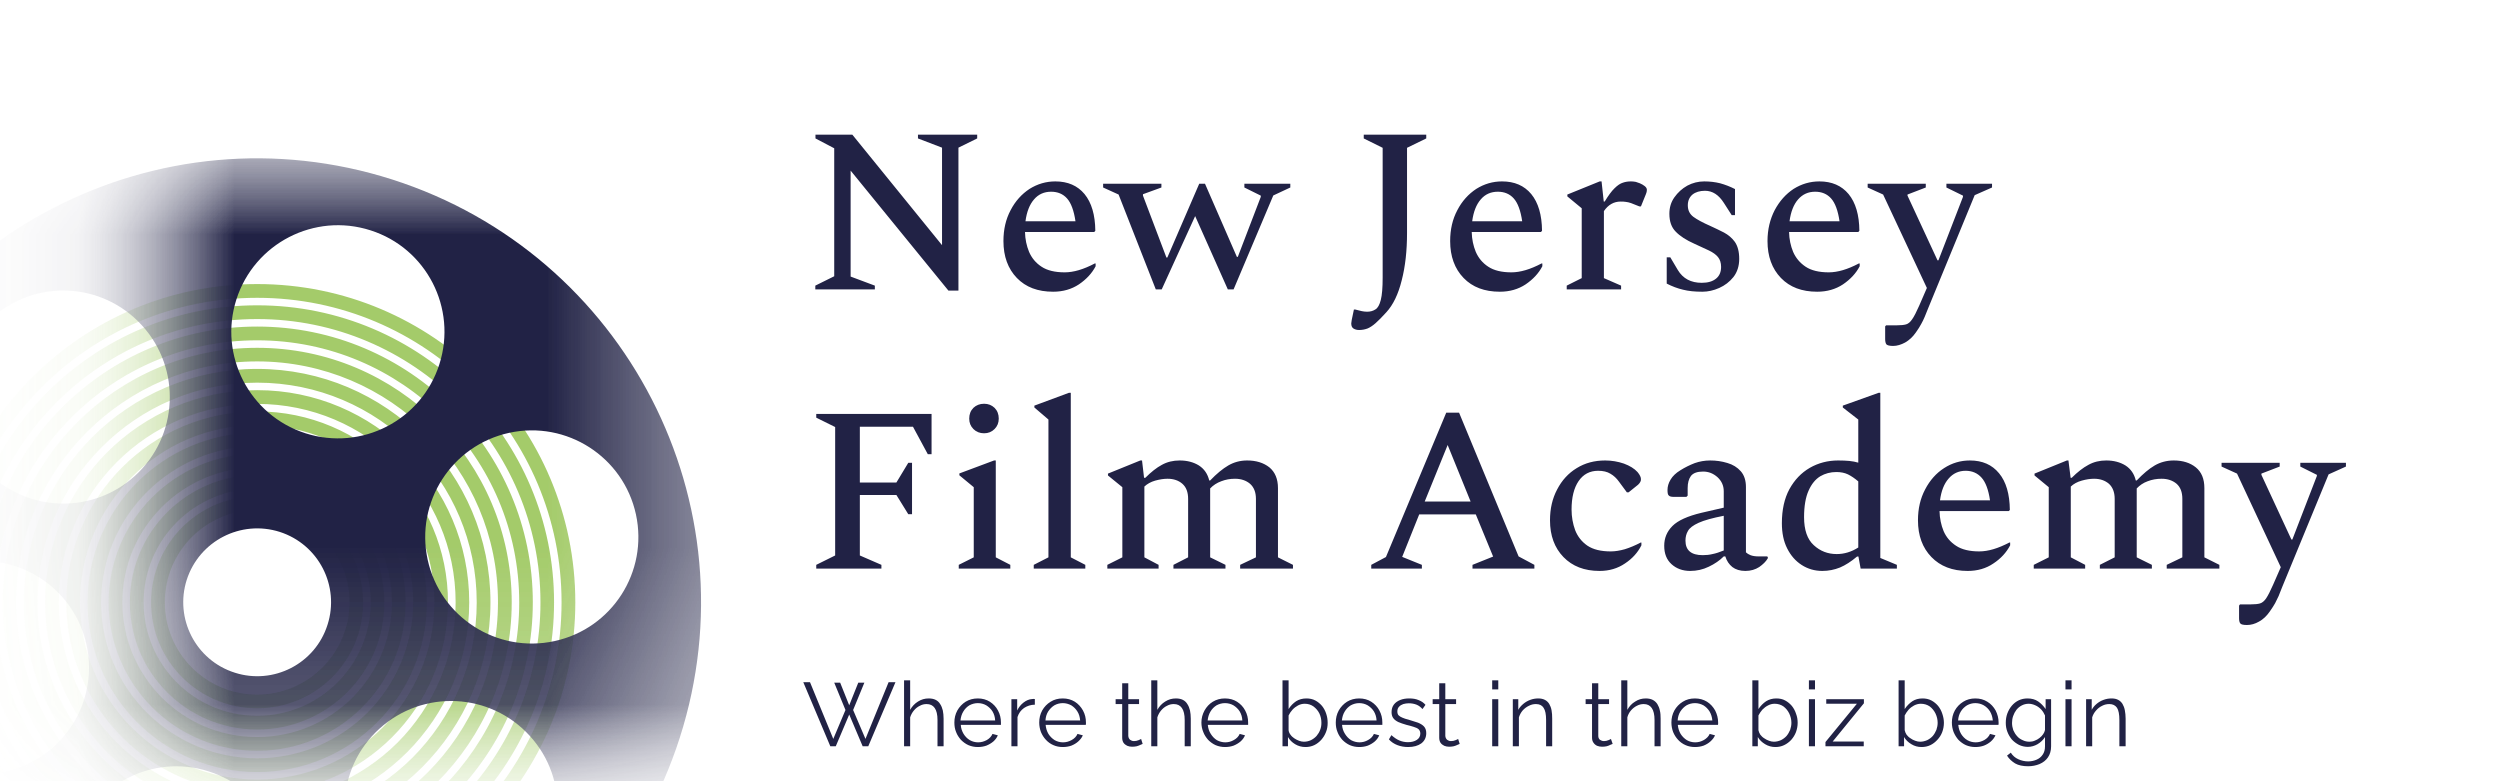
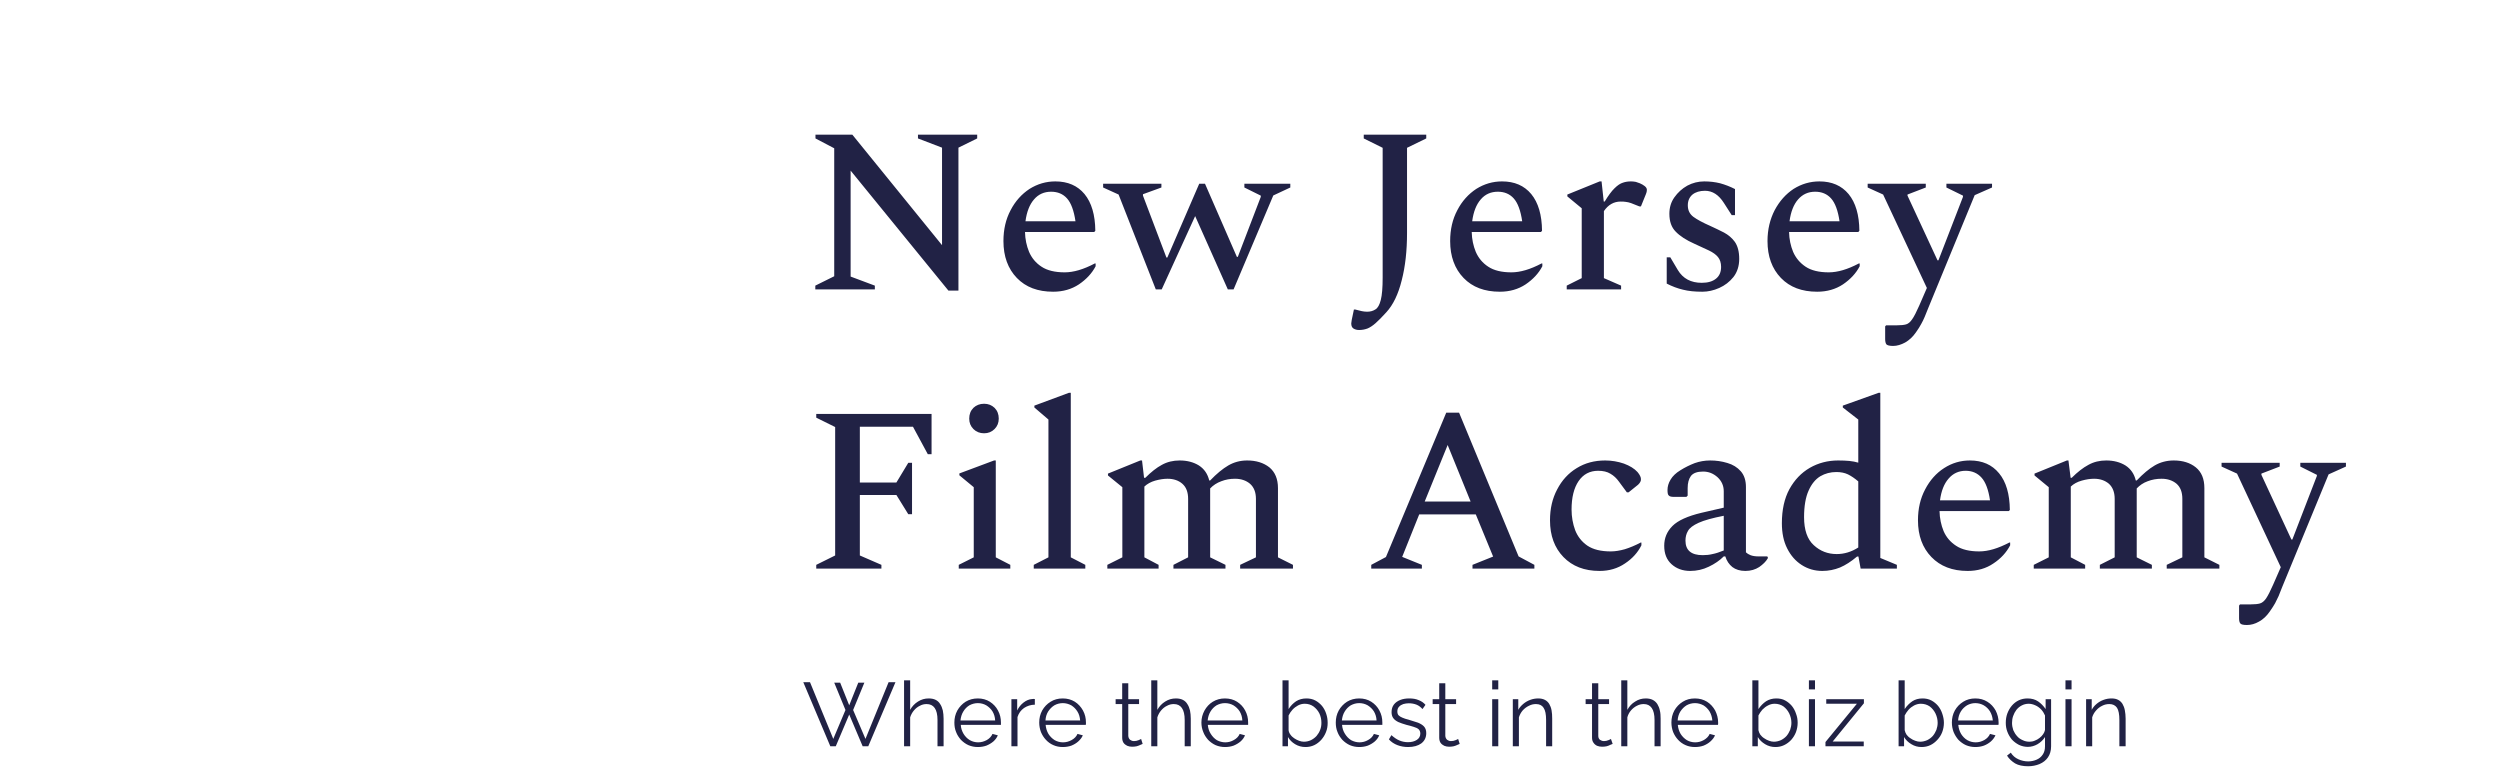
<svg xmlns="http://www.w3.org/2000/svg" width="16" height="5" viewBox="0 0 16 5" fill="none">
  <path d="M5.218 1.852V1.828L5.339 1.768V0.949L5.219 0.886V0.862H5.455L6.029 1.569V0.945L5.875 0.886V0.862H6.254V0.886L6.134 0.945V1.86H6.07L5.444 1.092V1.77L5.599 1.828V1.852H5.218ZM6.74 1.867C6.642 1.867 6.565 1.838 6.508 1.779C6.451 1.72 6.422 1.641 6.422 1.543C6.422 1.469 6.437 1.403 6.468 1.345C6.498 1.287 6.539 1.242 6.589 1.209C6.64 1.177 6.695 1.161 6.754 1.161C6.834 1.161 6.896 1.188 6.941 1.242C6.986 1.297 7.009 1.375 7.01 1.477L7.003 1.485H6.56C6.561 1.531 6.57 1.573 6.586 1.612C6.603 1.651 6.629 1.683 6.666 1.707C6.702 1.731 6.752 1.743 6.814 1.743C6.871 1.743 6.935 1.724 7.007 1.686H7.012V1.704C6.988 1.75 6.952 1.788 6.905 1.82C6.858 1.851 6.803 1.867 6.74 1.867ZM6.727 1.227C6.683 1.227 6.646 1.243 6.618 1.276C6.589 1.309 6.571 1.356 6.563 1.416H6.883C6.873 1.348 6.855 1.299 6.829 1.27C6.803 1.241 6.769 1.227 6.727 1.227ZM7.397 1.852L7.159 1.245L7.06 1.2V1.176H7.433V1.2L7.315 1.243V1.252L7.465 1.648H7.471L7.675 1.176H7.712L7.916 1.644H7.922L8.069 1.26V1.252L7.964 1.2V1.176H8.258V1.2L8.149 1.251L7.895 1.852H7.858L7.649 1.383L7.435 1.852H7.397ZM8.698 2.112C8.685 2.112 8.673 2.109 8.663 2.103C8.653 2.097 8.648 2.086 8.648 2.07C8.648 2.066 8.649 2.058 8.651 2.048C8.653 2.037 8.658 2.015 8.665 1.981H8.674C8.691 1.985 8.704 1.988 8.714 1.991C8.724 1.993 8.736 1.995 8.749 1.995C8.77 1.995 8.788 1.99 8.803 1.98C8.818 1.971 8.829 1.951 8.837 1.92C8.845 1.889 8.849 1.841 8.849 1.776V0.946L8.728 0.886V0.862H9.128V0.886L9.005 0.946V1.491C9.005 1.604 8.994 1.705 8.971 1.794C8.949 1.883 8.916 1.951 8.873 1.998C8.845 2.029 8.822 2.052 8.804 2.068C8.786 2.084 8.769 2.095 8.753 2.102C8.737 2.108 8.719 2.112 8.698 2.112ZM9.599 1.867C9.501 1.867 9.424 1.838 9.367 1.779C9.31 1.72 9.281 1.641 9.281 1.543C9.281 1.469 9.296 1.403 9.327 1.345C9.357 1.287 9.398 1.242 9.448 1.209C9.499 1.177 9.554 1.161 9.613 1.161C9.693 1.161 9.755 1.188 9.8 1.242C9.845 1.297 9.868 1.375 9.869 1.477L9.862 1.485H9.419C9.42 1.531 9.429 1.573 9.445 1.612C9.462 1.651 9.488 1.683 9.525 1.707C9.561 1.731 9.611 1.743 9.673 1.743C9.73 1.743 9.794 1.724 9.866 1.686H9.871V1.704C9.847 1.75 9.811 1.788 9.764 1.82C9.717 1.851 9.662 1.867 9.599 1.867ZM9.586 1.227C9.542 1.227 9.505 1.243 9.477 1.276C9.448 1.309 9.43 1.356 9.422 1.416H9.742C9.732 1.348 9.714 1.299 9.688 1.27C9.662 1.241 9.628 1.227 9.586 1.227ZM10.027 1.852V1.828L10.123 1.78V1.333L10.031 1.257V1.245L10.238 1.161H10.25L10.264 1.29H10.27C10.293 1.252 10.314 1.223 10.333 1.205C10.352 1.186 10.37 1.174 10.387 1.169C10.404 1.163 10.421 1.161 10.439 1.161C10.448 1.161 10.458 1.162 10.469 1.164C10.479 1.167 10.488 1.17 10.495 1.173C10.507 1.178 10.517 1.184 10.526 1.191C10.535 1.198 10.54 1.206 10.54 1.215C10.54 1.224 10.538 1.233 10.534 1.242L10.502 1.321H10.492L10.439 1.3C10.427 1.296 10.416 1.293 10.405 1.292C10.394 1.29 10.383 1.29 10.372 1.29C10.329 1.29 10.293 1.31 10.265 1.351V1.78L10.375 1.828V1.852H10.027ZM10.895 1.867C10.847 1.867 10.806 1.863 10.771 1.854C10.737 1.846 10.702 1.833 10.667 1.815V1.647H10.69L10.738 1.728C10.771 1.783 10.822 1.81 10.891 1.81C10.931 1.81 10.961 1.801 10.983 1.783C11.005 1.765 11.015 1.74 11.015 1.708C11.015 1.682 11.008 1.661 10.995 1.645C10.982 1.629 10.962 1.615 10.937 1.603C10.911 1.591 10.88 1.577 10.844 1.56C10.792 1.537 10.752 1.511 10.725 1.483C10.697 1.455 10.684 1.417 10.684 1.368C10.684 1.329 10.694 1.294 10.716 1.263C10.738 1.232 10.765 1.207 10.799 1.188C10.833 1.17 10.869 1.161 10.907 1.161C10.943 1.161 10.977 1.165 11.009 1.173C11.041 1.182 11.073 1.194 11.104 1.21V1.377H11.083L11.033 1.299C11 1.247 10.96 1.221 10.912 1.221C10.879 1.221 10.852 1.229 10.832 1.245C10.812 1.262 10.802 1.285 10.802 1.314C10.802 1.346 10.814 1.37 10.838 1.388C10.861 1.405 10.898 1.425 10.948 1.447C10.977 1.46 11.005 1.474 11.033 1.488C11.061 1.503 11.085 1.523 11.103 1.548C11.121 1.574 11.131 1.61 11.131 1.657C11.131 1.703 11.118 1.742 11.094 1.773C11.069 1.804 11.039 1.827 11.003 1.843C10.967 1.859 10.931 1.867 10.895 1.867ZM11.63 1.867C11.532 1.867 11.455 1.838 11.398 1.779C11.341 1.72 11.312 1.641 11.312 1.543C11.312 1.469 11.328 1.403 11.358 1.345C11.389 1.287 11.429 1.242 11.479 1.209C11.53 1.177 11.585 1.161 11.644 1.161C11.724 1.161 11.786 1.188 11.831 1.242C11.876 1.297 11.899 1.375 11.9 1.477L11.893 1.485H11.45C11.451 1.531 11.46 1.573 11.476 1.612C11.493 1.651 11.52 1.683 11.556 1.707C11.592 1.731 11.642 1.743 11.704 1.743C11.761 1.743 11.825 1.724 11.897 1.686H11.902V1.704C11.878 1.75 11.842 1.788 11.795 1.82C11.748 1.851 11.693 1.867 11.63 1.867ZM11.617 1.227C11.573 1.227 11.537 1.243 11.508 1.276C11.479 1.309 11.461 1.356 11.453 1.416H11.773C11.763 1.348 11.745 1.299 11.719 1.27C11.693 1.241 11.659 1.227 11.617 1.227ZM12.116 2.214C12.093 2.214 12.079 2.21 12.073 2.204C12.068 2.197 12.065 2.186 12.065 2.17V2.089L12.071 2.082H12.14C12.165 2.082 12.185 2.08 12.199 2.076C12.213 2.072 12.226 2.061 12.238 2.043C12.25 2.026 12.265 1.997 12.283 1.956L12.332 1.843L12.052 1.245L11.953 1.2V1.176H12.325V1.2L12.208 1.245V1.252L12.4 1.666H12.406L12.563 1.26V1.252L12.457 1.2V1.176H12.749V1.2L12.638 1.249L12.341 1.971C12.332 1.994 12.324 2.013 12.318 2.028C12.311 2.044 12.304 2.059 12.296 2.073C12.288 2.088 12.277 2.106 12.262 2.127C12.242 2.156 12.219 2.177 12.193 2.192C12.167 2.206 12.141 2.214 12.116 2.214ZM5.224 3.639V3.615L5.345 3.555V2.733L5.224 2.673V2.649H5.962V2.907H5.938L5.843 2.731H5.503V3.088H5.737L5.813 2.962H5.837V3.291H5.813L5.737 3.168H5.503V3.555L5.641 3.615V3.639H5.224ZM6.298 2.773C6.271 2.773 6.248 2.764 6.23 2.746C6.212 2.728 6.203 2.706 6.203 2.679C6.203 2.651 6.212 2.628 6.23 2.61C6.248 2.593 6.271 2.584 6.298 2.584C6.325 2.584 6.347 2.593 6.365 2.61C6.383 2.628 6.392 2.651 6.392 2.679C6.392 2.706 6.383 2.728 6.365 2.746C6.347 2.764 6.325 2.773 6.298 2.773ZM6.136 3.639V3.615L6.232 3.567V3.118L6.14 3.042V3.03L6.362 2.947H6.373V3.567L6.466 3.615V3.639H6.136ZM6.616 3.639V3.615L6.71 3.567V2.685L6.62 2.608V2.596L6.841 2.514H6.853V3.567L6.946 3.615V3.639H6.616ZM7.087 3.639V3.615L7.183 3.567V3.118L7.091 3.043V3.031L7.298 2.947H7.309L7.322 3.058H7.33C7.367 3.021 7.402 2.993 7.436 2.975C7.47 2.956 7.508 2.947 7.55 2.947C7.598 2.947 7.639 2.958 7.673 2.979C7.707 3.001 7.729 3.033 7.739 3.075H7.745C7.786 3.032 7.825 3 7.861 2.979C7.897 2.958 7.937 2.947 7.982 2.947C8.04 2.947 8.087 2.962 8.124 2.991C8.16 3.021 8.179 3.065 8.179 3.124V3.567L8.275 3.615V3.639H7.937V3.615L8.038 3.567V3.193C8.038 3.15 8.025 3.118 8 3.096C7.975 3.075 7.943 3.064 7.904 3.064C7.873 3.064 7.844 3.069 7.816 3.08C7.788 3.09 7.764 3.106 7.745 3.126V3.567L7.843 3.615V3.639H7.51V3.615L7.604 3.567V3.193C7.604 3.15 7.592 3.118 7.567 3.096C7.543 3.075 7.511 3.064 7.472 3.064C7.448 3.064 7.422 3.068 7.393 3.076C7.365 3.084 7.342 3.097 7.324 3.114V3.567L7.415 3.615V3.639H7.087ZM8.776 3.639V3.615L8.87 3.565L9.256 2.641H9.338L9.719 3.561L9.82 3.615V3.639H9.424V3.615L9.556 3.562L9.445 3.292H9.083L8.974 3.564L9.1 3.615V3.639H8.776ZM9.118 3.21H9.412L9.265 2.848L9.118 3.21ZM10.237 3.654C10.14 3.654 10.063 3.624 10.006 3.565C9.949 3.506 9.92 3.428 9.92 3.33C9.92 3.256 9.935 3.19 9.966 3.132C9.996 3.074 10.038 3.028 10.091 2.996C10.144 2.963 10.205 2.947 10.273 2.947C10.315 2.947 10.355 2.954 10.393 2.967C10.431 2.981 10.46 2.999 10.48 3.021C10.495 3.039 10.502 3.054 10.502 3.066C10.502 3.074 10.501 3.08 10.498 3.084C10.496 3.089 10.491 3.095 10.484 3.102L10.423 3.151H10.412L10.361 3.082C10.346 3.061 10.328 3.044 10.307 3.032C10.286 3.019 10.26 3.013 10.228 3.013C10.175 3.013 10.133 3.035 10.103 3.079C10.073 3.123 10.058 3.184 10.058 3.261C10.058 3.308 10.066 3.352 10.081 3.393C10.097 3.434 10.123 3.467 10.159 3.492C10.196 3.517 10.246 3.529 10.309 3.529C10.337 3.529 10.367 3.524 10.399 3.515C10.431 3.505 10.465 3.491 10.501 3.472H10.505V3.49C10.482 3.536 10.447 3.575 10.4 3.606C10.353 3.638 10.299 3.654 10.237 3.654ZM10.817 3.654C10.769 3.654 10.729 3.639 10.698 3.611C10.666 3.582 10.651 3.543 10.651 3.493C10.651 3.444 10.668 3.402 10.704 3.366C10.739 3.331 10.801 3.303 10.889 3.282L11.032 3.249V3.144C11.032 3.108 11.018 3.078 10.992 3.054C10.965 3.03 10.935 3.018 10.9 3.018C10.863 3.018 10.837 3.027 10.822 3.046C10.808 3.065 10.801 3.091 10.801 3.124V3.172L10.793 3.18H10.711C10.696 3.18 10.685 3.177 10.68 3.171C10.674 3.166 10.672 3.154 10.672 3.136C10.672 3.114 10.678 3.092 10.692 3.069C10.705 3.047 10.726 3.027 10.754 3.01C10.784 2.991 10.815 2.976 10.846 2.964C10.877 2.953 10.91 2.947 10.945 2.947C10.983 2.947 11.019 2.952 11.055 2.963C11.09 2.973 11.119 2.991 11.141 3.016C11.163 3.041 11.174 3.075 11.174 3.117V3.535C11.181 3.542 11.191 3.548 11.203 3.553C11.216 3.558 11.233 3.561 11.255 3.561H11.308L11.314 3.564V3.573C11.302 3.594 11.283 3.612 11.259 3.629C11.234 3.645 11.205 3.654 11.17 3.654C11.136 3.654 11.108 3.645 11.087 3.629C11.066 3.612 11.051 3.59 11.042 3.561H11.032C11.006 3.587 10.974 3.609 10.936 3.627C10.899 3.645 10.859 3.654 10.817 3.654ZM10.787 3.46C10.787 3.522 10.824 3.553 10.897 3.553C10.919 3.553 10.94 3.551 10.96 3.546C10.981 3.542 11.005 3.534 11.032 3.523V3.301C10.96 3.315 10.906 3.33 10.871 3.346C10.836 3.362 10.813 3.379 10.803 3.398C10.792 3.416 10.787 3.437 10.787 3.46ZM11.663 3.654C11.614 3.654 11.57 3.641 11.531 3.616C11.492 3.591 11.461 3.556 11.438 3.51C11.415 3.465 11.404 3.411 11.404 3.348C11.404 3.263 11.42 3.19 11.452 3.131C11.485 3.071 11.528 3.026 11.583 2.994C11.637 2.963 11.698 2.947 11.764 2.947C11.791 2.947 11.815 2.948 11.836 2.95C11.857 2.952 11.876 2.956 11.893 2.961V2.685L11.794 2.608V2.596L12.023 2.514H12.034V3.571L12.14 3.615V3.639H11.908L11.894 3.562H11.885C11.847 3.594 11.811 3.617 11.776 3.632C11.741 3.646 11.703 3.654 11.663 3.654ZM11.546 3.31C11.546 3.392 11.567 3.452 11.608 3.489C11.649 3.527 11.698 3.546 11.755 3.546C11.803 3.546 11.849 3.532 11.893 3.504V3.081C11.871 3.062 11.849 3.047 11.827 3.036C11.806 3.026 11.781 3.021 11.753 3.021C11.715 3.021 11.681 3.03 11.65 3.048C11.619 3.067 11.594 3.097 11.575 3.14C11.556 3.182 11.546 3.239 11.546 3.31ZM12.593 3.654C12.495 3.654 12.418 3.624 12.361 3.565C12.304 3.506 12.275 3.428 12.275 3.33C12.275 3.256 12.29 3.19 12.321 3.132C12.351 3.074 12.392 3.028 12.442 2.996C12.493 2.963 12.548 2.947 12.607 2.947C12.687 2.947 12.749 2.974 12.794 3.029C12.839 3.083 12.862 3.162 12.863 3.264L12.856 3.271H12.413C12.414 3.317 12.423 3.36 12.439 3.399C12.456 3.438 12.482 3.469 12.519 3.493C12.555 3.517 12.605 3.529 12.667 3.529C12.724 3.529 12.788 3.51 12.86 3.472H12.865V3.49C12.841 3.536 12.805 3.575 12.758 3.606C12.711 3.638 12.656 3.654 12.593 3.654ZM12.58 3.013C12.536 3.013 12.499 3.03 12.471 3.063C12.442 3.096 12.424 3.142 12.416 3.202H12.736C12.726 3.134 12.708 3.086 12.682 3.057C12.656 3.028 12.622 3.013 12.58 3.013ZM13.016 3.639V3.615L13.112 3.567V3.118L13.021 3.043V3.031L13.228 2.947H13.238L13.252 3.058H13.259C13.296 3.021 13.332 2.993 13.366 2.975C13.4 2.956 13.438 2.947 13.48 2.947C13.528 2.947 13.569 2.958 13.603 2.979C13.637 3.001 13.659 3.033 13.669 3.075H13.675C13.716 3.032 13.754 3 13.79 2.979C13.826 2.958 13.867 2.947 13.912 2.947C13.97 2.947 14.017 2.962 14.053 2.991C14.09 3.021 14.108 3.065 14.108 3.124V3.567L14.204 3.615V3.639H13.867V3.615L13.967 3.567V3.193C13.967 3.15 13.955 3.118 13.93 3.096C13.905 3.075 13.873 3.064 13.834 3.064C13.803 3.064 13.773 3.069 13.745 3.08C13.717 3.09 13.694 3.106 13.675 3.126V3.567L13.772 3.615V3.639H13.439V3.615L13.534 3.567V3.193C13.534 3.15 13.521 3.118 13.497 3.096C13.472 3.075 13.441 3.064 13.402 3.064C13.378 3.064 13.351 3.068 13.323 3.076C13.294 3.084 13.271 3.097 13.253 3.114V3.567L13.345 3.615V3.639H13.016ZM14.381 4C14.358 4 14.344 3.997 14.338 3.99C14.333 3.984 14.33 3.973 14.33 3.957V3.876L14.336 3.868H14.405C14.43 3.868 14.45 3.866 14.464 3.862C14.478 3.858 14.491 3.847 14.503 3.83C14.515 3.812 14.53 3.783 14.548 3.742L14.597 3.63L14.317 3.031L14.218 2.986V2.962H14.59V2.986L14.473 3.031V3.039L14.665 3.453H14.671L14.828 3.046V3.039L14.722 2.986V2.962H15.014V2.986L14.903 3.036L14.606 3.757C14.597 3.78 14.589 3.799 14.583 3.815C14.576 3.83 14.569 3.845 14.561 3.86C14.553 3.874 14.542 3.892 14.527 3.913C14.507 3.942 14.484 3.964 14.458 3.978C14.432 3.993 14.406 4 14.381 4Z" fill="#212245" />
  <path d="M5.339 4.369H5.377L5.435 4.514L5.493 4.369H5.532L5.46 4.544L5.539 4.729L5.687 4.366H5.731L5.557 4.776H5.521L5.435 4.573L5.349 4.776H5.314L5.141 4.366H5.184L5.333 4.729L5.411 4.544L5.339 4.369ZM6.039 4.776H6V4.608C6 4.574 5.994 4.548 5.982 4.531C5.97 4.514 5.953 4.506 5.93 4.506C5.916 4.506 5.901 4.509 5.887 4.517C5.872 4.524 5.86 4.534 5.849 4.547C5.838 4.56 5.83 4.575 5.825 4.591V4.776H5.786V4.354H5.825V4.543C5.837 4.521 5.854 4.503 5.875 4.49C5.897 4.476 5.919 4.47 5.944 4.47C5.961 4.47 5.976 4.473 5.988 4.479C6 4.485 6.01 4.494 6.017 4.506C6.025 4.518 6.03 4.531 6.034 4.547C6.037 4.562 6.039 4.58 6.039 4.6V4.776ZM6.258 4.781C6.237 4.781 6.217 4.777 6.198 4.769C6.18 4.761 6.164 4.749 6.15 4.735C6.137 4.72 6.126 4.704 6.119 4.685C6.111 4.666 6.108 4.646 6.108 4.624C6.108 4.596 6.114 4.571 6.127 4.547C6.14 4.524 6.158 4.505 6.18 4.491C6.203 4.477 6.229 4.47 6.258 4.47C6.287 4.47 6.313 4.477 6.335 4.491C6.357 4.505 6.375 4.524 6.387 4.547C6.4 4.571 6.406 4.596 6.406 4.624C6.406 4.627 6.406 4.63 6.406 4.633C6.406 4.636 6.406 4.639 6.406 4.639H6.149C6.15 4.661 6.157 4.68 6.167 4.697C6.177 4.713 6.19 4.727 6.207 4.737C6.223 4.746 6.241 4.751 6.26 4.751C6.279 4.751 6.298 4.746 6.316 4.736C6.333 4.726 6.345 4.713 6.352 4.697L6.386 4.706C6.38 4.721 6.371 4.733 6.358 4.745C6.345 4.756 6.33 4.765 6.313 4.772C6.296 4.778 6.278 4.781 6.258 4.781ZM6.147 4.611H6.369C6.368 4.589 6.362 4.57 6.352 4.553C6.342 4.537 6.328 4.524 6.312 4.514C6.296 4.505 6.278 4.5 6.258 4.5C6.239 4.5 6.221 4.505 6.204 4.514C6.188 4.524 6.175 4.537 6.165 4.554C6.155 4.57 6.149 4.59 6.147 4.611ZM6.623 4.51C6.597 4.51 6.574 4.518 6.554 4.531C6.534 4.545 6.52 4.564 6.512 4.589V4.776H6.473V4.475H6.51V4.547C6.52 4.526 6.534 4.509 6.551 4.496C6.568 4.483 6.586 4.475 6.605 4.474C6.609 4.473 6.613 4.473 6.616 4.473C6.618 4.473 6.623 4.474 6.623 4.474V4.51ZM6.802 4.781C6.78 4.781 6.76 4.777 6.742 4.769C6.723 4.761 6.707 4.749 6.694 4.735C6.68 4.72 6.67 4.704 6.662 4.685C6.655 4.666 6.651 4.646 6.651 4.624C6.651 4.596 6.657 4.571 6.67 4.547C6.683 4.524 6.701 4.505 6.724 4.491C6.746 4.477 6.772 4.47 6.801 4.47C6.831 4.47 6.856 4.477 6.879 4.491C6.901 4.505 6.918 4.524 6.931 4.547C6.944 4.571 6.95 4.596 6.95 4.624C6.95 4.627 6.95 4.63 6.95 4.633C6.95 4.636 6.949 4.639 6.949 4.639H6.692C6.694 4.661 6.7 4.68 6.71 4.697C6.72 4.713 6.734 4.727 6.75 4.737C6.766 4.746 6.784 4.751 6.803 4.751C6.823 4.751 6.841 4.746 6.859 4.736C6.877 4.726 6.889 4.713 6.896 4.697L6.93 4.706C6.924 4.721 6.914 4.733 6.901 4.745C6.889 4.756 6.874 4.765 6.857 4.772C6.84 4.778 6.821 4.781 6.802 4.781ZM6.691 4.611H6.913C6.911 4.589 6.906 4.57 6.895 4.553C6.885 4.537 6.872 4.524 6.856 4.514C6.839 4.505 6.821 4.5 6.802 4.5C6.782 4.5 6.764 4.505 6.748 4.514C6.732 4.524 6.719 4.537 6.708 4.554C6.698 4.57 6.692 4.59 6.691 4.611ZM7.313 4.761C7.31 4.762 7.305 4.764 7.299 4.767C7.292 4.771 7.284 4.773 7.275 4.776C7.266 4.778 7.256 4.779 7.245 4.779C7.234 4.779 7.224 4.777 7.214 4.773C7.204 4.768 7.196 4.762 7.19 4.753C7.185 4.745 7.182 4.734 7.182 4.721V4.506H7.14V4.475H7.182V4.373H7.221V4.475H7.29V4.506H7.221V4.71C7.222 4.721 7.226 4.729 7.233 4.735C7.24 4.74 7.248 4.743 7.257 4.743C7.268 4.743 7.278 4.741 7.287 4.737C7.296 4.733 7.301 4.731 7.303 4.729L7.313 4.761ZM7.621 4.776H7.582V4.608C7.582 4.574 7.576 4.548 7.564 4.531C7.552 4.514 7.535 4.506 7.512 4.506C7.498 4.506 7.483 4.509 7.469 4.517C7.454 4.524 7.442 4.534 7.431 4.547C7.42 4.56 7.412 4.575 7.407 4.591V4.776H7.368V4.354H7.407V4.543C7.419 4.521 7.436 4.503 7.457 4.49C7.479 4.476 7.501 4.47 7.526 4.47C7.543 4.47 7.558 4.473 7.57 4.479C7.582 4.485 7.592 4.494 7.599 4.506C7.607 4.518 7.612 4.531 7.616 4.547C7.619 4.562 7.621 4.58 7.621 4.6V4.776ZM7.84 4.781C7.819 4.781 7.799 4.777 7.78 4.769C7.762 4.761 7.746 4.749 7.732 4.735C7.719 4.72 7.708 4.704 7.701 4.685C7.693 4.666 7.689 4.646 7.689 4.624C7.689 4.596 7.696 4.571 7.709 4.547C7.722 4.524 7.739 4.505 7.762 4.491C7.785 4.477 7.811 4.47 7.839 4.47C7.869 4.47 7.895 4.477 7.917 4.491C7.939 4.505 7.957 4.524 7.969 4.547C7.982 4.571 7.988 4.596 7.988 4.624C7.988 4.627 7.988 4.63 7.988 4.633C7.988 4.636 7.988 4.639 7.988 4.639H7.73C7.732 4.661 7.738 4.68 7.749 4.697C7.759 4.713 7.772 4.727 7.788 4.737C7.805 4.746 7.823 4.751 7.842 4.751C7.861 4.751 7.88 4.746 7.897 4.736C7.915 4.726 7.927 4.713 7.934 4.697L7.968 4.706C7.962 4.721 7.953 4.733 7.94 4.745C7.927 4.756 7.912 4.765 7.895 4.772C7.878 4.778 7.86 4.781 7.84 4.781ZM7.729 4.611H7.951C7.95 4.589 7.944 4.57 7.934 4.553C7.924 4.537 7.91 4.524 7.894 4.514C7.878 4.505 7.86 4.5 7.84 4.5C7.82 4.5 7.803 4.505 7.786 4.514C7.77 4.524 7.757 4.537 7.747 4.554C7.737 4.57 7.731 4.59 7.729 4.611ZM8.355 4.781C8.331 4.781 8.309 4.775 8.289 4.763C8.269 4.751 8.254 4.736 8.243 4.717V4.776H8.208V4.354H8.247V4.538C8.26 4.517 8.276 4.501 8.295 4.488C8.314 4.476 8.336 4.47 8.361 4.47C8.382 4.47 8.401 4.474 8.418 4.483C8.435 4.492 8.449 4.504 8.461 4.518C8.473 4.533 8.482 4.55 8.488 4.569C8.494 4.587 8.497 4.606 8.497 4.626C8.497 4.647 8.494 4.667 8.486 4.686C8.479 4.704 8.469 4.72 8.456 4.735C8.443 4.749 8.428 4.761 8.411 4.769C8.394 4.777 8.375 4.781 8.355 4.781ZM8.345 4.747C8.362 4.747 8.377 4.743 8.39 4.737C8.404 4.73 8.416 4.721 8.426 4.71C8.436 4.698 8.444 4.685 8.449 4.671C8.455 4.656 8.457 4.641 8.457 4.626C8.457 4.605 8.453 4.585 8.444 4.566C8.435 4.548 8.422 4.533 8.406 4.521C8.39 4.51 8.372 4.504 8.35 4.504C8.335 4.504 8.32 4.508 8.307 4.515C8.294 4.522 8.282 4.531 8.272 4.542C8.262 4.553 8.253 4.566 8.247 4.579V4.673C8.248 4.683 8.252 4.693 8.259 4.702C8.265 4.711 8.274 4.719 8.283 4.725C8.293 4.732 8.304 4.737 8.314 4.741C8.325 4.745 8.335 4.747 8.345 4.747ZM8.699 4.781C8.678 4.781 8.658 4.777 8.639 4.769C8.621 4.761 8.605 4.749 8.591 4.735C8.578 4.72 8.567 4.704 8.56 4.685C8.552 4.666 8.549 4.646 8.549 4.624C8.549 4.596 8.555 4.571 8.568 4.547C8.581 4.524 8.599 4.505 8.621 4.491C8.644 4.477 8.67 4.47 8.699 4.47C8.728 4.47 8.754 4.477 8.776 4.491C8.798 4.505 8.816 4.524 8.828 4.547C8.841 4.571 8.847 4.596 8.847 4.624C8.847 4.627 8.847 4.63 8.847 4.633C8.847 4.636 8.847 4.639 8.847 4.639H8.589C8.591 4.661 8.597 4.68 8.608 4.697C8.618 4.713 8.631 4.727 8.647 4.737C8.664 4.746 8.682 4.751 8.701 4.751C8.72 4.751 8.739 4.746 8.756 4.736C8.774 4.726 8.786 4.713 8.793 4.697L8.827 4.706C8.821 4.721 8.812 4.733 8.799 4.745C8.786 4.756 8.771 4.765 8.754 4.772C8.737 4.778 8.719 4.781 8.699 4.781ZM8.588 4.611H8.81C8.809 4.589 8.803 4.57 8.793 4.553C8.783 4.537 8.769 4.524 8.753 4.514C8.737 4.505 8.719 4.5 8.699 4.5C8.679 4.5 8.662 4.505 8.645 4.514C8.629 4.524 8.616 4.537 8.606 4.554C8.596 4.57 8.59 4.59 8.588 4.611ZM9.012 4.781C8.988 4.781 8.965 4.777 8.944 4.769C8.923 4.761 8.904 4.749 8.889 4.732L8.905 4.705C8.922 4.72 8.939 4.732 8.956 4.739C8.973 4.746 8.991 4.75 9.011 4.75C9.034 4.75 9.053 4.745 9.068 4.735C9.082 4.726 9.09 4.712 9.09 4.695C9.09 4.683 9.086 4.674 9.079 4.667C9.072 4.661 9.062 4.656 9.048 4.652C9.035 4.648 9.019 4.643 9.001 4.639C8.98 4.633 8.963 4.627 8.949 4.621C8.935 4.614 8.924 4.606 8.917 4.596C8.91 4.587 8.906 4.574 8.906 4.558C8.906 4.538 8.911 4.522 8.921 4.509C8.931 4.496 8.944 4.487 8.961 4.48C8.978 4.473 8.998 4.47 9.019 4.47C9.042 4.47 9.062 4.473 9.08 4.481C9.098 4.488 9.112 4.498 9.123 4.511L9.104 4.538C9.093 4.526 9.081 4.516 9.066 4.51C9.051 4.504 9.034 4.501 9.016 4.501C9.004 4.501 8.992 4.503 8.981 4.506C8.97 4.51 8.961 4.515 8.954 4.523C8.947 4.53 8.943 4.54 8.943 4.553C8.943 4.564 8.946 4.573 8.951 4.578C8.957 4.584 8.965 4.589 8.975 4.593C8.986 4.598 8.999 4.602 9.015 4.606C9.038 4.613 9.058 4.619 9.075 4.625C9.092 4.632 9.105 4.64 9.114 4.65C9.123 4.66 9.128 4.674 9.128 4.692C9.128 4.72 9.117 4.742 9.096 4.758C9.075 4.773 9.047 4.781 9.012 4.781ZM9.342 4.761C9.339 4.762 9.334 4.764 9.328 4.767C9.321 4.771 9.313 4.773 9.304 4.776C9.295 4.778 9.285 4.779 9.274 4.779C9.263 4.779 9.253 4.777 9.243 4.773C9.233 4.768 9.225 4.762 9.219 4.753C9.214 4.745 9.211 4.734 9.211 4.721V4.506H9.169V4.475H9.211V4.373H9.25V4.475H9.319V4.506H9.25V4.71C9.251 4.721 9.255 4.729 9.262 4.735C9.269 4.74 9.277 4.743 9.286 4.743C9.297 4.743 9.307 4.741 9.316 4.737C9.325 4.733 9.33 4.731 9.332 4.729L9.342 4.761ZM9.55 4.776V4.475H9.589V4.776H9.55ZM9.55 4.412V4.354H9.589V4.412H9.55ZM9.934 4.776H9.895V4.608C9.895 4.572 9.89 4.546 9.879 4.53C9.869 4.514 9.853 4.506 9.83 4.506C9.815 4.506 9.8 4.509 9.785 4.517C9.77 4.524 9.757 4.534 9.745 4.547C9.734 4.56 9.726 4.575 9.721 4.591V4.776H9.682V4.475H9.717V4.543C9.725 4.528 9.736 4.516 9.749 4.505C9.762 4.494 9.777 4.485 9.794 4.479C9.81 4.473 9.827 4.47 9.845 4.47C9.861 4.47 9.875 4.473 9.887 4.479C9.899 4.485 9.908 4.494 9.915 4.505C9.922 4.517 9.927 4.53 9.93 4.546C9.933 4.562 9.934 4.58 9.934 4.6V4.776ZM10.321 4.761C10.318 4.762 10.313 4.764 10.306 4.767C10.3 4.771 10.292 4.773 10.283 4.776C10.274 4.778 10.264 4.779 10.253 4.779C10.242 4.779 10.231 4.777 10.221 4.773C10.211 4.768 10.204 4.762 10.198 4.753C10.192 4.745 10.189 4.734 10.189 4.721V4.506H10.148V4.475H10.189V4.373H10.229V4.475H10.298V4.506H10.229V4.71C10.229 4.721 10.233 4.729 10.24 4.735C10.248 4.74 10.256 4.743 10.265 4.743C10.276 4.743 10.285 4.741 10.294 4.737C10.303 4.733 10.309 4.731 10.31 4.729L10.321 4.761ZM10.628 4.776H10.589V4.608C10.589 4.574 10.583 4.548 10.571 4.531C10.559 4.514 10.542 4.506 10.52 4.506C10.505 4.506 10.491 4.509 10.476 4.517C10.462 4.524 10.449 4.534 10.438 4.547C10.427 4.56 10.419 4.575 10.415 4.591V4.776H10.376V4.354H10.415V4.543C10.427 4.521 10.443 4.503 10.465 4.49C10.486 4.476 10.509 4.47 10.533 4.47C10.55 4.47 10.565 4.473 10.577 4.479C10.589 4.485 10.599 4.494 10.607 4.506C10.614 4.518 10.62 4.531 10.623 4.547C10.627 4.562 10.628 4.58 10.628 4.6V4.776ZM10.848 4.781C10.826 4.781 10.806 4.777 10.788 4.769C10.769 4.761 10.753 4.749 10.74 4.735C10.726 4.72 10.716 4.704 10.708 4.685C10.701 4.666 10.697 4.646 10.697 4.624C10.697 4.596 10.703 4.571 10.716 4.547C10.729 4.524 10.747 4.505 10.77 4.491C10.792 4.477 10.818 4.47 10.847 4.47C10.877 4.47 10.902 4.477 10.925 4.491C10.947 4.505 10.964 4.524 10.977 4.547C10.989 4.571 10.996 4.596 10.996 4.624C10.996 4.627 10.996 4.63 10.996 4.633C10.996 4.636 10.995 4.639 10.995 4.639H10.738C10.74 4.661 10.746 4.68 10.756 4.697C10.766 4.713 10.78 4.727 10.796 4.737C10.812 4.746 10.83 4.751 10.849 4.751C10.869 4.751 10.887 4.746 10.905 4.736C10.922 4.726 10.935 4.713 10.942 4.697L10.976 4.706C10.97 4.721 10.96 4.733 10.947 4.745C10.935 4.756 10.92 4.765 10.903 4.772C10.886 4.778 10.867 4.781 10.848 4.781ZM10.737 4.611H10.959C10.957 4.589 10.951 4.57 10.941 4.553C10.931 4.537 10.918 4.524 10.902 4.514C10.885 4.505 10.867 4.5 10.848 4.5C10.828 4.5 10.81 4.505 10.794 4.514C10.778 4.524 10.765 4.537 10.754 4.554C10.744 4.57 10.738 4.59 10.737 4.611ZM11.362 4.781C11.339 4.781 11.317 4.775 11.297 4.763C11.277 4.751 11.261 4.736 11.25 4.717V4.776H11.215V4.354H11.254V4.538C11.268 4.517 11.284 4.501 11.303 4.488C11.322 4.476 11.344 4.47 11.368 4.47C11.39 4.47 11.409 4.474 11.425 4.483C11.442 4.492 11.456 4.504 11.468 4.518C11.48 4.533 11.489 4.55 11.495 4.569C11.502 4.587 11.505 4.606 11.505 4.626C11.505 4.647 11.501 4.667 11.494 4.686C11.487 4.704 11.477 4.72 11.464 4.735C11.451 4.749 11.435 4.761 11.418 4.769C11.401 4.777 11.383 4.781 11.362 4.781ZM11.353 4.747C11.369 4.747 11.384 4.743 11.398 4.737C11.412 4.73 11.424 4.721 11.434 4.71C11.444 4.698 11.451 4.685 11.457 4.671C11.462 4.656 11.465 4.641 11.465 4.626C11.465 4.605 11.46 4.585 11.451 4.566C11.442 4.548 11.43 4.533 11.414 4.521C11.398 4.51 11.379 4.504 11.358 4.504C11.342 4.504 11.328 4.508 11.315 4.515C11.301 4.522 11.29 4.531 11.279 4.542C11.269 4.553 11.261 4.566 11.254 4.579V4.673C11.256 4.683 11.26 4.693 11.266 4.702C11.273 4.711 11.281 4.719 11.291 4.725C11.301 4.732 11.311 4.737 11.322 4.741C11.333 4.745 11.343 4.747 11.353 4.747ZM11.577 4.776V4.475H11.616V4.776H11.577ZM11.577 4.412V4.354H11.616V4.412H11.577ZM11.683 4.749L11.884 4.504H11.688V4.475H11.929V4.501L11.729 4.746H11.928V4.776H11.683V4.749ZM12.298 4.781C12.274 4.781 12.253 4.775 12.233 4.763C12.213 4.751 12.197 4.736 12.186 4.717V4.776H12.151V4.354H12.19V4.538C12.204 4.517 12.22 4.501 12.239 4.488C12.257 4.476 12.279 4.47 12.304 4.47C12.325 4.47 12.344 4.474 12.361 4.483C12.378 4.492 12.392 4.504 12.404 4.518C12.416 4.533 12.425 4.55 12.431 4.569C12.437 4.587 12.441 4.606 12.441 4.626C12.441 4.647 12.437 4.667 12.43 4.686C12.423 4.704 12.413 4.72 12.399 4.735C12.386 4.749 12.371 4.761 12.354 4.769C12.337 4.777 12.318 4.781 12.298 4.781ZM12.289 4.747C12.305 4.747 12.32 4.743 12.334 4.737C12.348 4.73 12.36 4.721 12.37 4.71C12.38 4.698 12.387 4.685 12.393 4.671C12.398 4.656 12.401 4.641 12.401 4.626C12.401 4.605 12.396 4.585 12.387 4.566C12.378 4.548 12.366 4.533 12.35 4.521C12.334 4.51 12.315 4.504 12.293 4.504C12.278 4.504 12.264 4.508 12.25 4.515C12.237 4.522 12.225 4.531 12.215 4.542C12.205 4.553 12.197 4.566 12.19 4.579V4.673C12.192 4.683 12.196 4.693 12.202 4.702C12.209 4.711 12.217 4.719 12.227 4.725C12.236 4.732 12.247 4.737 12.258 4.741C12.268 4.745 12.279 4.747 12.289 4.747ZM12.642 4.781C12.621 4.781 12.601 4.777 12.582 4.769C12.564 4.761 12.548 4.749 12.534 4.735C12.521 4.72 12.511 4.704 12.503 4.685C12.496 4.666 12.492 4.646 12.492 4.624C12.492 4.596 12.498 4.571 12.511 4.547C12.524 4.524 12.542 4.505 12.565 4.491C12.587 4.477 12.613 4.47 12.642 4.47C12.671 4.47 12.697 4.477 12.719 4.491C12.742 4.505 12.759 4.524 12.772 4.547C12.784 4.571 12.791 4.596 12.791 4.624C12.791 4.627 12.791 4.63 12.791 4.633C12.791 4.636 12.79 4.639 12.79 4.639H12.533C12.535 4.661 12.541 4.68 12.551 4.697C12.561 4.713 12.574 4.727 12.591 4.737C12.607 4.746 12.625 4.751 12.644 4.751C12.664 4.751 12.682 4.746 12.7 4.736C12.717 4.726 12.729 4.713 12.736 4.697L12.771 4.706C12.764 4.721 12.755 4.733 12.742 4.745C12.729 4.756 12.715 4.765 12.697 4.772C12.68 4.778 12.662 4.781 12.642 4.781ZM12.532 4.611H12.754C12.752 4.589 12.746 4.57 12.736 4.553C12.726 4.537 12.713 4.524 12.696 4.514C12.68 4.505 12.662 4.5 12.642 4.5C12.623 4.5 12.605 4.505 12.589 4.514C12.573 4.524 12.559 4.537 12.549 4.554C12.539 4.57 12.533 4.59 12.532 4.611ZM12.978 4.78C12.957 4.78 12.938 4.775 12.921 4.767C12.904 4.758 12.889 4.747 12.876 4.733C12.864 4.718 12.854 4.702 12.847 4.683C12.84 4.665 12.837 4.646 12.837 4.626C12.837 4.605 12.84 4.585 12.847 4.566C12.854 4.548 12.863 4.531 12.876 4.516C12.888 4.502 12.903 4.49 12.92 4.482C12.937 4.474 12.956 4.47 12.976 4.47C13.002 4.47 13.025 4.476 13.044 4.489C13.063 4.502 13.079 4.519 13.092 4.538V4.475H13.127V4.777C13.127 4.804 13.12 4.828 13.107 4.847C13.094 4.866 13.076 4.88 13.053 4.89C13.031 4.899 13.006 4.904 12.98 4.904C12.946 4.904 12.918 4.898 12.897 4.886C12.876 4.873 12.858 4.857 12.845 4.836L12.869 4.817C12.881 4.836 12.897 4.85 12.917 4.859C12.937 4.868 12.958 4.873 12.98 4.873C12.999 4.873 13.018 4.869 13.034 4.862C13.05 4.855 13.063 4.845 13.073 4.83C13.083 4.816 13.088 4.798 13.088 4.777V4.717C13.076 4.736 13.06 4.751 13.04 4.763C13.021 4.774 12.999 4.78 12.978 4.78ZM12.989 4.747C13 4.747 13.012 4.745 13.023 4.74C13.034 4.736 13.044 4.73 13.053 4.723C13.062 4.716 13.07 4.708 13.076 4.699C13.082 4.691 13.086 4.681 13.088 4.672V4.579C13.082 4.565 13.074 4.552 13.063 4.54C13.052 4.529 13.04 4.52 13.026 4.514C13.013 4.508 12.998 4.504 12.984 4.504C12.967 4.504 12.952 4.508 12.939 4.515C12.925 4.522 12.914 4.532 12.905 4.543C12.896 4.555 12.889 4.568 12.884 4.583C12.879 4.597 12.877 4.612 12.877 4.627C12.877 4.643 12.88 4.658 12.885 4.673C12.891 4.687 12.899 4.7 12.909 4.711C12.919 4.723 12.931 4.731 12.945 4.737C12.959 4.744 12.973 4.747 12.989 4.747ZM13.219 4.776V4.475H13.258V4.776H13.219ZM13.219 4.412V4.354H13.258V4.412H13.219ZM13.604 4.776H13.564V4.608C13.564 4.572 13.559 4.546 13.549 4.53C13.538 4.514 13.522 4.506 13.5 4.506C13.484 4.506 13.469 4.509 13.454 4.517C13.439 4.524 13.426 4.534 13.415 4.547C13.403 4.56 13.395 4.575 13.39 4.591V4.776H13.351V4.475H13.387V4.543C13.395 4.528 13.405 4.516 13.418 4.505C13.431 4.494 13.446 4.485 13.463 4.479C13.479 4.473 13.496 4.47 13.514 4.47C13.531 4.47 13.545 4.473 13.556 4.479C13.568 4.485 13.577 4.494 13.584 4.505C13.591 4.517 13.596 4.53 13.599 4.546C13.602 4.562 13.604 4.58 13.604 4.6V4.776Z" fill="#212245" />
  <mask id="mask0_1287_4657" style="mask-type:luminance" maskUnits="userSpaceOnUse" x="0" y="0" width="5" height="5">
-     <path d="M0.767 0.767H4.734V4.871H0.767V0.767Z" fill="white" />
-   </mask>
+     </mask>
  <g mask="url(#mask0_1287_4657)">
    <mask id="mask1_1287_4657" style="mask-type:luminance" maskUnits="userSpaceOnUse" x="0" y="0" width="5" height="5">
      <path d="M0.767 4.871H4.734V0.767H0.767V4.871Z" fill="white" />
    </mask>
    <g mask="url(#mask1_1287_4657)">
-       <path d="M1.646 1.818C0.521 1.818 -0.39 2.73 -0.391 3.855C-0.39 4.979 0.521 5.891 1.646 5.891C2.77 5.891 3.682 4.979 3.682 3.855C3.682 2.73 2.77 1.818 1.646 1.818ZM3.024 5.233C2.671 5.585 2.184 5.803 1.646 5.803C1.107 5.803 0.621 5.585 0.268 5.233C-0.085 4.88 -0.303 4.393 -0.303 3.855C-0.303 3.316 -0.085 2.83 0.268 2.477C0.621 2.124 1.107 1.906 1.646 1.906C2.184 1.906 2.671 2.124 3.024 2.477C3.376 2.83 3.594 3.316 3.594 3.855C3.594 4.393 3.376 4.88 3.024 5.233ZM1.646 1.954C0.596 1.954 -0.255 2.805 -0.255 3.855C-0.255 4.904 0.596 5.755 1.646 5.755C2.695 5.755 3.546 4.904 3.546 3.855C3.546 2.805 2.695 1.954 1.646 1.954ZM2.928 5.137C2.599 5.465 2.146 5.667 1.646 5.668C1.145 5.667 0.692 5.465 0.364 5.137C0.036 4.808 -0.167 4.355 -0.167 3.855C-0.167 3.354 0.036 2.901 0.364 2.573C0.692 2.245 1.145 2.042 1.646 2.042C2.146 2.042 2.599 2.245 2.928 2.573C3.256 2.901 3.459 3.354 3.459 3.855C3.459 4.355 3.256 4.808 2.928 5.137ZM1.646 2.09C0.671 2.09 -0.119 2.88 -0.119 3.855C-0.119 4.829 0.671 5.619 1.646 5.619C2.62 5.619 3.41 4.829 3.41 3.855C3.41 2.88 2.62 2.09 1.646 2.09ZM2.832 5.041C2.528 5.344 2.109 5.532 1.646 5.532C1.182 5.532 0.763 5.344 0.46 5.041C0.156 4.737 -0.031 4.318 -0.031 3.855C-0.031 3.391 0.156 2.972 0.46 2.669C0.763 2.365 1.182 2.178 1.646 2.178C2.109 2.178 2.528 2.365 2.832 2.669C3.135 2.972 3.323 3.391 3.323 3.855C3.323 4.318 3.135 4.737 2.832 5.041ZM1.646 2.226C0.746 2.226 0.017 2.955 0.017 3.855C0.017 4.754 0.746 5.484 1.646 5.484C2.545 5.484 3.275 4.754 3.275 3.855C3.275 2.955 2.545 2.226 1.646 2.226ZM2.736 4.945C2.457 5.224 2.071 5.396 1.646 5.396C1.22 5.396 0.835 5.224 0.556 4.945C0.277 4.666 0.104 4.28 0.104 3.855C0.104 3.429 0.277 3.044 0.556 2.765C0.835 2.486 1.22 2.313 1.646 2.313C2.071 2.313 2.457 2.486 2.736 2.765C3.015 3.044 3.187 3.429 3.187 3.855C3.187 4.28 3.015 4.666 2.736 4.945ZM1.646 2.361C0.821 2.361 0.152 3.03 0.152 3.855C0.152 4.679 0.821 5.348 1.646 5.348C2.47 5.348 3.139 4.679 3.139 3.855C3.139 3.03 2.47 2.361 1.646 2.361ZM2.64 4.849C2.385 5.103 2.034 5.26 1.646 5.26C1.257 5.26 0.906 5.103 0.652 4.849C0.397 4.594 0.24 4.243 0.24 3.855C0.24 3.466 0.397 3.115 0.652 2.861C0.906 2.606 1.257 2.449 1.646 2.449C2.034 2.449 2.385 2.606 2.64 2.861C2.894 3.115 3.051 3.466 3.051 3.855C3.051 4.243 2.894 4.594 2.64 4.849ZM1.646 2.497C0.896 2.497 0.288 3.105 0.288 3.855C0.288 4.604 0.896 5.212 1.646 5.212C2.395 5.212 3.003 4.604 3.003 3.855C3.003 3.105 2.395 2.497 1.646 2.497ZM2.544 4.753C2.314 4.982 1.997 5.124 1.646 5.125C1.295 5.124 0.978 4.982 0.748 4.753C0.518 4.523 0.376 4.205 0.376 3.855C0.376 3.504 0.518 3.187 0.748 2.957C0.978 2.727 1.295 2.585 1.646 2.585C1.997 2.585 2.314 2.727 2.544 2.957C2.773 3.187 2.916 3.504 2.916 3.855C2.916 4.205 2.773 4.523 2.544 4.753ZM1.646 2.633C0.971 2.633 0.424 3.18 0.424 3.855C0.424 4.529 0.971 5.076 1.646 5.076C2.32 5.076 2.867 4.529 2.867 3.855C2.867 3.18 2.32 2.633 1.646 2.633ZM2.448 4.657C2.242 4.862 1.959 4.989 1.646 4.989C1.332 4.989 1.049 4.862 0.844 4.657C0.638 4.451 0.512 4.168 0.512 3.855C0.512 3.541 0.638 3.258 0.844 3.053C1.049 2.847 1.332 2.721 1.646 2.721C1.959 2.721 2.242 2.847 2.448 3.053C2.653 3.258 2.78 3.541 2.78 3.855C2.78 4.168 2.653 4.451 2.448 4.657ZM1.646 2.769C1.046 2.769 0.56 3.255 0.56 3.855C0.56 4.455 1.046 4.941 1.646 4.941C2.245 4.941 2.732 4.455 2.732 3.855C2.732 3.255 2.245 2.769 1.646 2.769ZM2.352 4.561C2.171 4.741 1.922 4.853 1.646 4.853C1.37 4.853 1.121 4.741 0.94 4.561C0.759 4.38 0.647 4.131 0.647 3.855C0.647 3.579 0.759 3.33 0.94 3.149C1.121 2.968 1.37 2.856 1.646 2.856C1.922 2.856 2.171 2.968 2.352 3.149C2.532 3.33 2.644 3.579 2.644 3.855C2.644 4.131 2.532 4.38 2.352 4.561ZM1.646 2.904C1.121 2.904 0.696 3.33 0.695 3.855C0.696 4.38 1.121 4.805 1.646 4.805C2.171 4.805 2.596 4.38 2.596 3.855C2.596 3.33 2.171 2.904 1.646 2.904ZM2.256 4.465C2.099 4.621 1.884 4.717 1.646 4.717C1.407 4.717 1.192 4.621 1.036 4.465C0.88 4.308 0.783 4.093 0.783 3.855C0.783 3.616 0.88 3.401 1.036 3.245C1.192 3.089 1.407 2.992 1.646 2.992C1.884 2.992 2.099 3.089 2.256 3.245C2.412 3.401 2.508 3.616 2.508 3.855C2.508 4.093 2.412 4.308 2.256 4.465ZM1.646 3.04C1.196 3.04 0.831 3.405 0.831 3.855C0.831 4.305 1.196 4.669 1.646 4.669C2.096 4.669 2.46 4.305 2.46 3.855C2.46 3.405 2.096 3.04 1.646 3.04ZM1.646 4.581C1.244 4.581 0.92 4.256 0.919 3.855C0.92 3.453 1.244 3.129 1.646 3.128C2.047 3.129 2.372 3.453 2.373 3.855C2.372 4.256 2.047 4.581 1.646 4.581ZM1.646 3.176C1.271 3.176 0.967 3.48 0.967 3.855C0.967 4.23 1.271 4.533 1.646 4.533C2.021 4.533 2.324 4.23 2.324 3.855C2.324 3.48 2.021 3.176 1.646 3.176ZM1.646 4.446C1.319 4.445 1.055 4.181 1.055 3.855C1.055 3.528 1.319 3.264 1.646 3.264C1.972 3.264 2.236 3.528 2.237 3.855C2.236 4.181 1.972 4.445 1.646 4.446Z" fill="#A4CB6A" />
+       <path d="M1.646 1.818C0.521 1.818 -0.39 2.73 -0.391 3.855C-0.39 4.979 0.521 5.891 1.646 5.891C2.77 5.891 3.682 4.979 3.682 3.855C3.682 2.73 2.77 1.818 1.646 1.818ZM3.024 5.233C2.671 5.585 2.184 5.803 1.646 5.803C1.107 5.803 0.621 5.585 0.268 5.233C-0.085 4.88 -0.303 4.393 -0.303 3.855C-0.303 3.316 -0.085 2.83 0.268 2.477C0.621 2.124 1.107 1.906 1.646 1.906C2.184 1.906 2.671 2.124 3.024 2.477C3.376 2.83 3.594 3.316 3.594 3.855C3.594 4.393 3.376 4.88 3.024 5.233ZM1.646 1.954C0.596 1.954 -0.255 2.805 -0.255 3.855C-0.255 4.904 0.596 5.755 1.646 5.755C2.695 5.755 3.546 4.904 3.546 3.855C3.546 2.805 2.695 1.954 1.646 1.954ZM2.928 5.137C2.599 5.465 2.146 5.667 1.646 5.668C1.145 5.667 0.692 5.465 0.364 5.137C0.036 4.808 -0.167 4.355 -0.167 3.855C-0.167 3.354 0.036 2.901 0.364 2.573C0.692 2.245 1.145 2.042 1.646 2.042C2.146 2.042 2.599 2.245 2.928 2.573C3.256 2.901 3.459 3.354 3.459 3.855C3.459 4.355 3.256 4.808 2.928 5.137ZM1.646 2.09C0.671 2.09 -0.119 2.88 -0.119 3.855C-0.119 4.829 0.671 5.619 1.646 5.619C2.62 5.619 3.41 4.829 3.41 3.855C3.41 2.88 2.62 2.09 1.646 2.09ZM2.832 5.041C2.528 5.344 2.109 5.532 1.646 5.532C1.182 5.532 0.763 5.344 0.46 5.041C0.156 4.737 -0.031 4.318 -0.031 3.855C-0.031 3.391 0.156 2.972 0.46 2.669C0.763 2.365 1.182 2.178 1.646 2.178C2.109 2.178 2.528 2.365 2.832 2.669C3.135 2.972 3.323 3.391 3.323 3.855C3.323 4.318 3.135 4.737 2.832 5.041ZM1.646 2.226C0.746 2.226 0.017 2.955 0.017 3.855C0.017 4.754 0.746 5.484 1.646 5.484C3.275 2.955 2.545 2.226 1.646 2.226ZM2.736 4.945C2.457 5.224 2.071 5.396 1.646 5.396C1.22 5.396 0.835 5.224 0.556 4.945C0.277 4.666 0.104 4.28 0.104 3.855C0.104 3.429 0.277 3.044 0.556 2.765C0.835 2.486 1.22 2.313 1.646 2.313C2.071 2.313 2.457 2.486 2.736 2.765C3.015 3.044 3.187 3.429 3.187 3.855C3.187 4.28 3.015 4.666 2.736 4.945ZM1.646 2.361C0.821 2.361 0.152 3.03 0.152 3.855C0.152 4.679 0.821 5.348 1.646 5.348C2.47 5.348 3.139 4.679 3.139 3.855C3.139 3.03 2.47 2.361 1.646 2.361ZM2.64 4.849C2.385 5.103 2.034 5.26 1.646 5.26C1.257 5.26 0.906 5.103 0.652 4.849C0.397 4.594 0.24 4.243 0.24 3.855C0.24 3.466 0.397 3.115 0.652 2.861C0.906 2.606 1.257 2.449 1.646 2.449C2.034 2.449 2.385 2.606 2.64 2.861C2.894 3.115 3.051 3.466 3.051 3.855C3.051 4.243 2.894 4.594 2.64 4.849ZM1.646 2.497C0.896 2.497 0.288 3.105 0.288 3.855C0.288 4.604 0.896 5.212 1.646 5.212C2.395 5.212 3.003 4.604 3.003 3.855C3.003 3.105 2.395 2.497 1.646 2.497ZM2.544 4.753C2.314 4.982 1.997 5.124 1.646 5.125C1.295 5.124 0.978 4.982 0.748 4.753C0.518 4.523 0.376 4.205 0.376 3.855C0.376 3.504 0.518 3.187 0.748 2.957C0.978 2.727 1.295 2.585 1.646 2.585C1.997 2.585 2.314 2.727 2.544 2.957C2.773 3.187 2.916 3.504 2.916 3.855C2.916 4.205 2.773 4.523 2.544 4.753ZM1.646 2.633C0.971 2.633 0.424 3.18 0.424 3.855C0.424 4.529 0.971 5.076 1.646 5.076C2.32 5.076 2.867 4.529 2.867 3.855C2.867 3.18 2.32 2.633 1.646 2.633ZM2.448 4.657C2.242 4.862 1.959 4.989 1.646 4.989C1.332 4.989 1.049 4.862 0.844 4.657C0.638 4.451 0.512 4.168 0.512 3.855C0.512 3.541 0.638 3.258 0.844 3.053C1.049 2.847 1.332 2.721 1.646 2.721C1.959 2.721 2.242 2.847 2.448 3.053C2.653 3.258 2.78 3.541 2.78 3.855C2.78 4.168 2.653 4.451 2.448 4.657ZM1.646 2.769C1.046 2.769 0.56 3.255 0.56 3.855C0.56 4.455 1.046 4.941 1.646 4.941C2.245 4.941 2.732 4.455 2.732 3.855C2.732 3.255 2.245 2.769 1.646 2.769ZM2.352 4.561C2.171 4.741 1.922 4.853 1.646 4.853C1.37 4.853 1.121 4.741 0.94 4.561C0.759 4.38 0.647 4.131 0.647 3.855C0.647 3.579 0.759 3.33 0.94 3.149C1.121 2.968 1.37 2.856 1.646 2.856C1.922 2.856 2.171 2.968 2.352 3.149C2.532 3.33 2.644 3.579 2.644 3.855C2.644 4.131 2.532 4.38 2.352 4.561ZM1.646 2.904C1.121 2.904 0.696 3.33 0.695 3.855C0.696 4.38 1.121 4.805 1.646 4.805C2.171 4.805 2.596 4.38 2.596 3.855C2.596 3.33 2.171 2.904 1.646 2.904ZM2.256 4.465C2.099 4.621 1.884 4.717 1.646 4.717C1.407 4.717 1.192 4.621 1.036 4.465C0.88 4.308 0.783 4.093 0.783 3.855C0.783 3.616 0.88 3.401 1.036 3.245C1.192 3.089 1.407 2.992 1.646 2.992C1.884 2.992 2.099 3.089 2.256 3.245C2.412 3.401 2.508 3.616 2.508 3.855C2.508 4.093 2.412 4.308 2.256 4.465ZM1.646 3.04C1.196 3.04 0.831 3.405 0.831 3.855C0.831 4.305 1.196 4.669 1.646 4.669C2.096 4.669 2.46 4.305 2.46 3.855C2.46 3.405 2.096 3.04 1.646 3.04ZM1.646 4.581C1.244 4.581 0.92 4.256 0.919 3.855C0.92 3.453 1.244 3.129 1.646 3.128C2.047 3.129 2.372 3.453 2.373 3.855C2.372 4.256 2.047 4.581 1.646 4.581ZM1.646 3.176C1.271 3.176 0.967 3.48 0.967 3.855C0.967 4.23 1.271 4.533 1.646 4.533C2.021 4.533 2.324 4.23 2.324 3.855C2.324 3.48 2.021 3.176 1.646 3.176ZM1.646 4.446C1.319 4.445 1.055 4.181 1.055 3.855C1.055 3.528 1.319 3.264 1.646 3.264C1.972 3.264 2.236 3.528 2.237 3.855C2.236 4.181 1.972 4.445 1.646 4.446Z" fill="#A4CB6A" />
    </g>
    <mask id="mask2_1287_4657" style="mask-type:luminance" maskUnits="userSpaceOnUse" x="0" y="0" width="5" height="5">
-       <path d="M0.767 4.871H4.734V0.767H0.767V4.871Z" fill="white" />
-     </mask>
+       </mask>
    <g mask="url(#mask2_1287_4657)">
      <path d="M2.511 1.149C1.017 0.671 -0.582 1.495 -1.06 2.989C-1.538 4.484 -0.714 6.082 0.78 6.56C2.275 7.038 3.873 6.214 4.351 4.72C4.829 3.226 4.005 1.627 2.511 1.149ZM-0.054 2.037C0.225 1.783 0.656 1.804 0.909 2.083C1.163 2.361 1.142 2.793 0.863 3.046C0.585 3.299 0.153 3.278 -0.1 3C-0.353 2.721 -0.333 2.29 -0.054 2.037ZM0.032 4.939C-0.336 5.019 -0.699 4.786 -0.779 4.418C-0.859 4.05 -0.625 3.686 -0.257 3.606C0.111 3.526 0.474 3.76 0.554 4.128C0.634 4.496 0.4 4.859 0.032 4.939ZM2.371 1.474C2.729 1.588 2.927 1.972 2.812 2.331C2.698 2.69 2.314 2.888 1.955 2.773C1.596 2.658 1.398 2.274 1.513 1.916C1.628 1.557 2.012 1.359 2.371 1.474ZM2.096 3.999C2.017 4.248 1.75 4.385 1.502 4.305C1.253 4.226 1.116 3.959 1.195 3.711C1.275 3.462 1.541 3.325 1.79 3.404C2.039 3.484 2.176 3.75 2.096 3.999ZM0.921 6.236C0.562 6.121 0.364 5.737 0.479 5.379C0.594 5.02 0.978 4.822 1.336 4.937C1.695 5.051 1.893 5.435 1.778 5.794C1.663 6.153 1.28 6.35 0.921 6.236ZM3.259 2.77C3.627 2.69 3.99 2.924 4.07 3.292C4.15 3.66 3.917 4.023 3.549 4.103C3.181 4.183 2.817 3.95 2.737 3.582C2.657 3.214 2.891 2.85 3.259 2.77ZM2.382 5.627C2.129 5.348 2.149 4.917 2.428 4.664C2.707 4.41 3.138 4.431 3.391 4.71C3.645 4.988 3.624 5.42 3.345 5.673C3.067 5.926 2.635 5.906 2.382 5.627Z" fill="#212245" />
    </g>
  </g>
</svg>